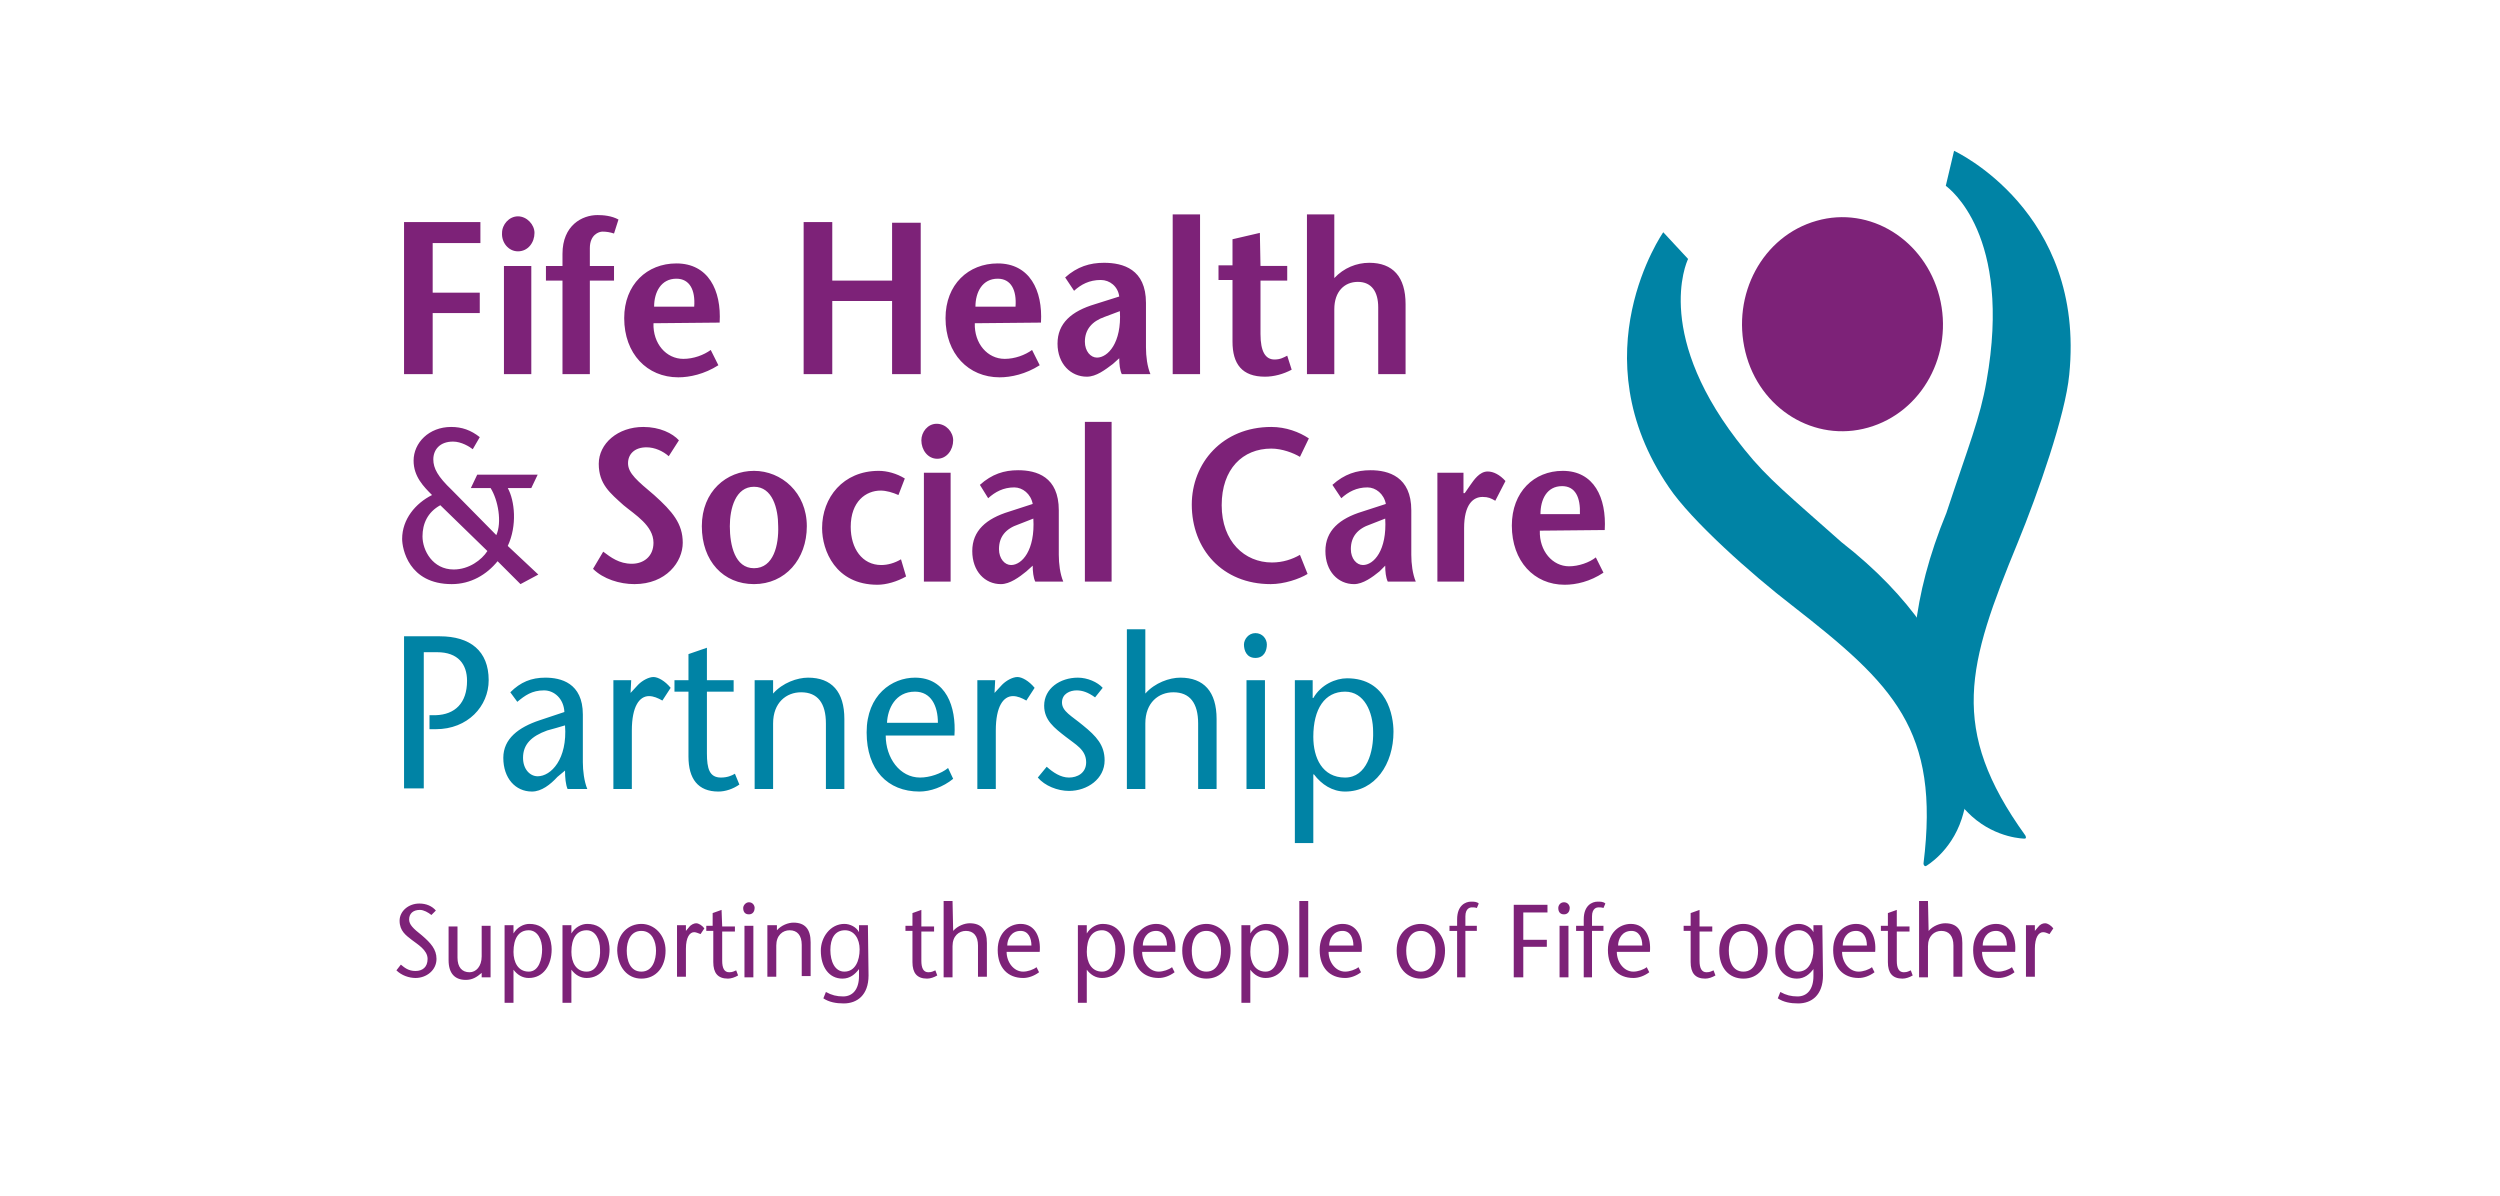
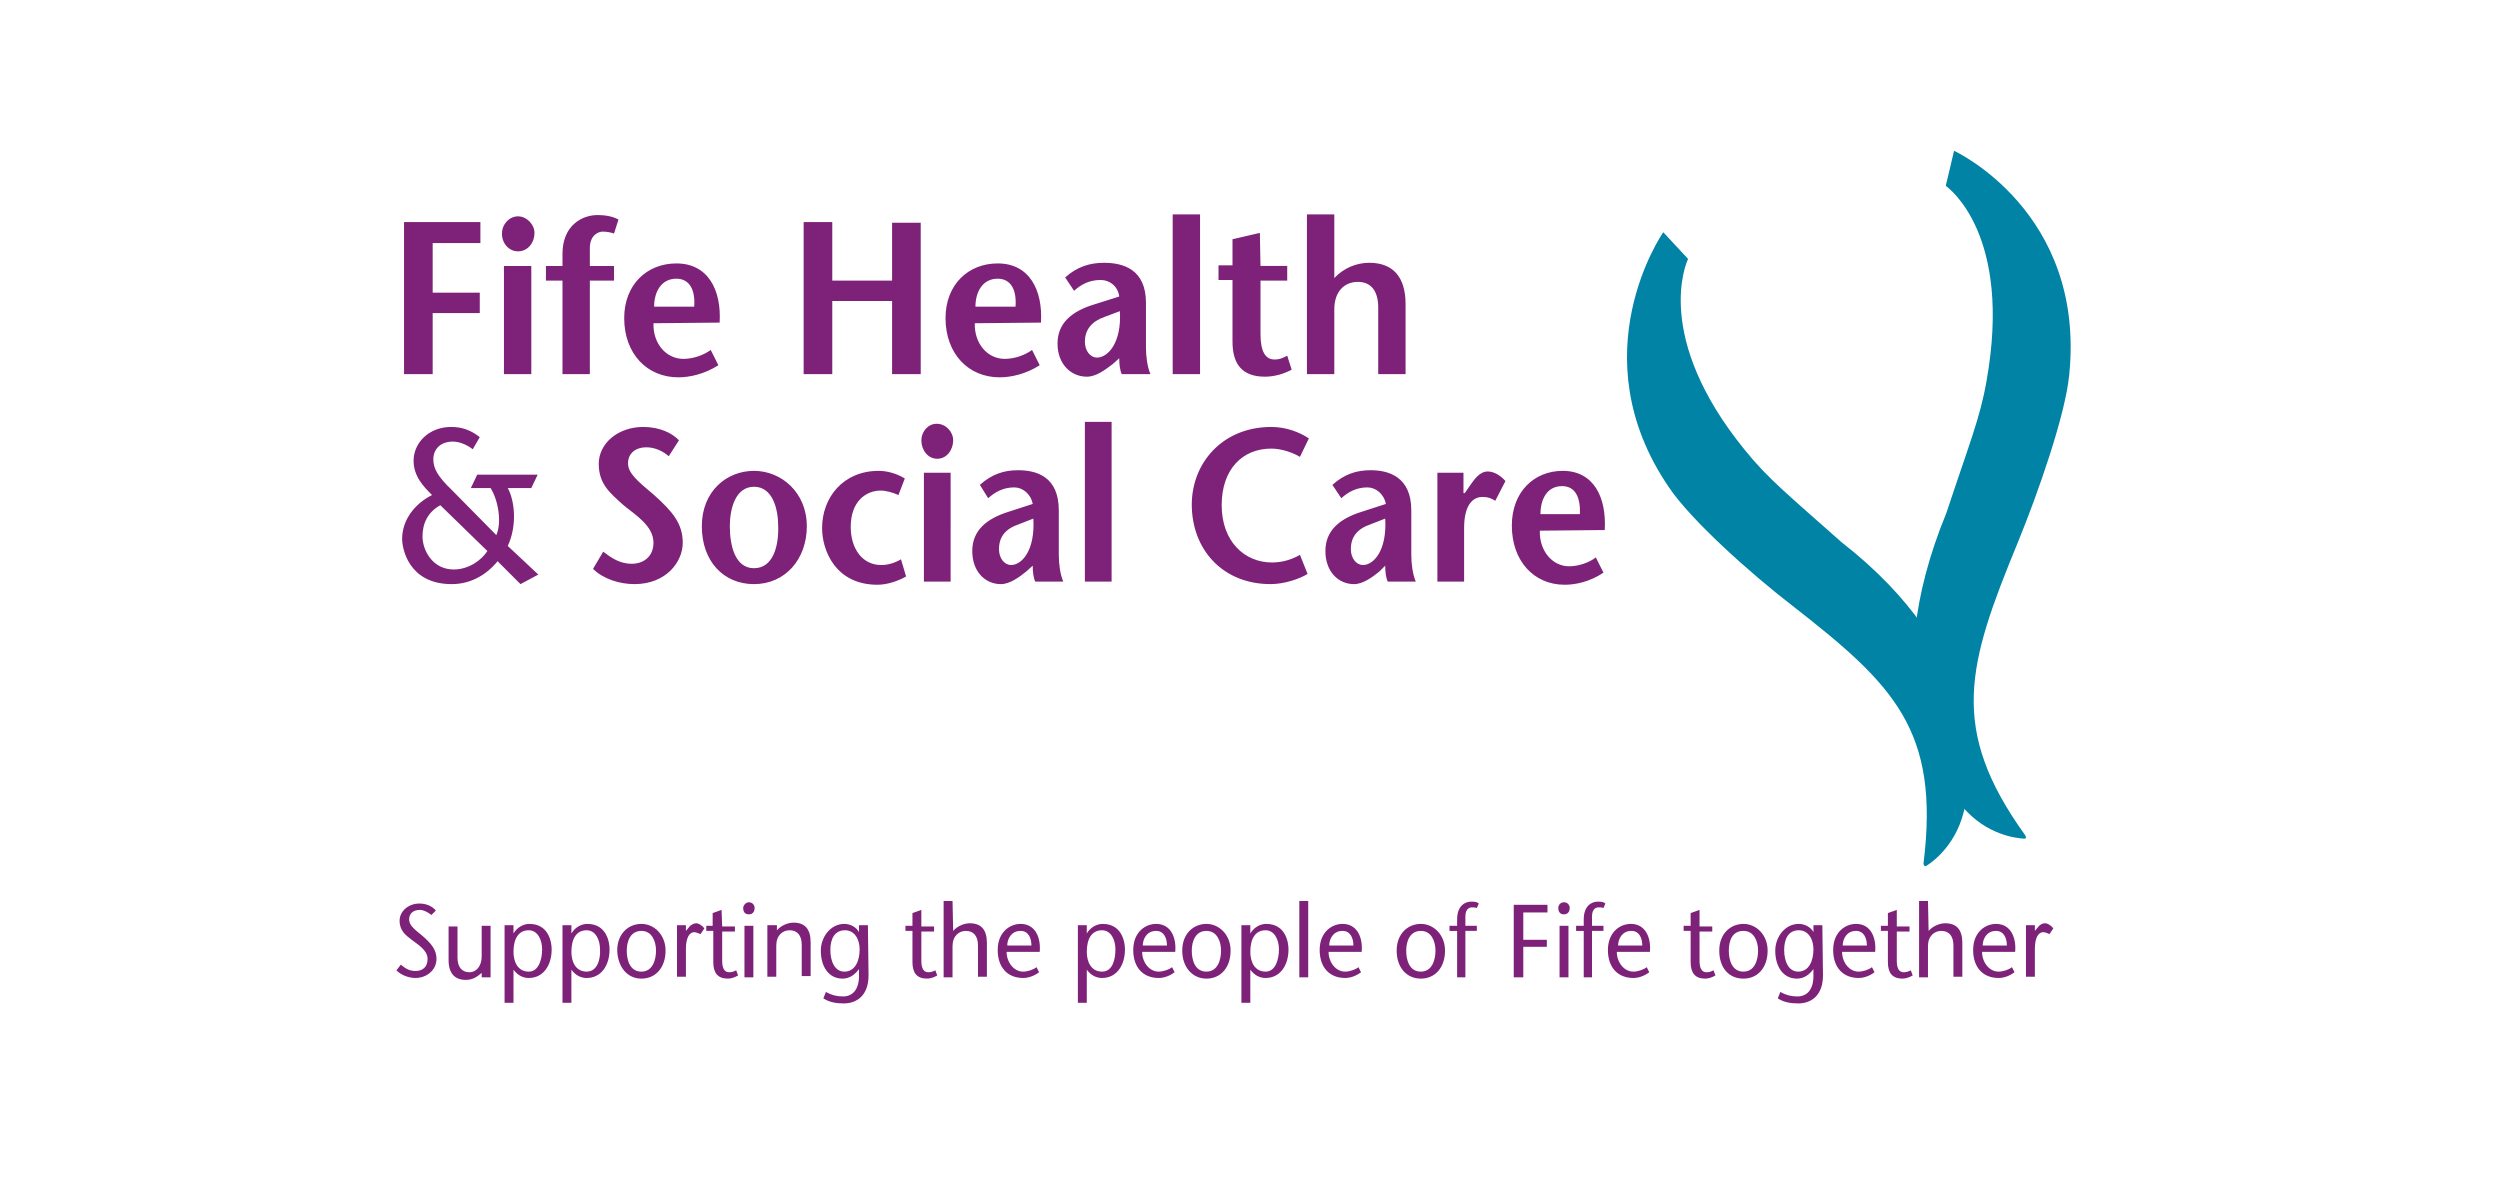
<svg xmlns="http://www.w3.org/2000/svg" version="1.1" id="Layer_2_00000125596921411638244400000013434626005470636946_" x="0px" y="0px" viewBox="0 0 392.9 187.9" style="enable-background:new 0 0 392.9 187.9;" xml:space="preserve">
  <style type="text/css">
	.st0{fill:#0083A5;}
	.st1{fill:#7D2278;}
</style>
  <g id="Layer_1-2">
    <g>
      <path class="st0" d="M305.8,29.2c0.5,0.4,10.5,7.7,6.4,30.7c-1,5.8-2.8,10.1-6.3,20.7c-11.1,27-1.8,42.4,4,47.7    c3.9,3.5,8.3,3.5,8.3,3.5s0.2,0,0.2-0.2c0-0.1-0.1-0.3-0.1-0.3c-12.1-16.8-9.1-26.8-1.2-46c3.2-7.8,7.5-20.1,8.1-26.4    c2.6-25.7-18.1-35.2-18.1-35.2L305.8,29.2L305.8,29.2z" />
      <path class="st0" d="M265.3,40.7c-0.3,0.6-5.5,12.3,8.9,30c3.6,4.5,7.1,7.3,15.2,14.5c22.3,17.4,21.4,35.7,18.9,43.5    c-1.7,5.2-5.6,7.4-5.6,7.4s-0.2,0.1-0.3-0.1c-0.1-0.1-0.1-0.3-0.1-0.3c2.6-21-4.7-28.1-20.6-40.5c-6.5-5-15.9-13.4-19.4-18.6    c-14.3-20.9-0.9-40.1-0.9-40.1L265.3,40.7L265.3,40.7z" />
-       <path class="st1" d="M304.8,46.6c2.3,9-2.7,18.2-11.2,20.6c-8.4,2.4-17.1-2.9-19.3-11.9s2.7-18.2,11.2-20.6    C293.9,32.3,302.5,37.7,304.8,46.6" />
-       <path class="st0" d="M206.4,106.9h-2.9v25.6h2.9v-10.8h0.1c1.2,1.6,2.9,2.7,4.9,2.7c4.7,0,7.6-4.3,7.6-9.4c0-2.5-1-8.4-7.3-8.4    c-1.8,0-4.1,1-5.3,3.1h-0.1V106.9L206.4,106.9z M211.4,122.2c-3.6,0-5-3.1-5-6.4c0-4.4,1.8-7.1,5-7.1c3,0,4.4,3.2,4.4,6.3    C215.9,118.1,214.8,122.2,211.4,122.2 M197.3,103.4c1.4,0,1.8-1.2,1.8-2.1c0-0.9-0.7-1.8-1.8-1.8s-1.8,1-1.8,1.8    C195.5,102.2,195.9,103.4,197.3,103.4 M195.9,124h2.9v-17.1h-2.9V124z M180,98.9h-2.9V124h2.9v-10.3c0-3.3,2.1-4.9,4.4-4.9    c2.6,0,3.9,1.7,3.9,4.9V124h2.9v-11c0-4.3-2-6.5-5.7-6.5c-1.7,0-4,0.8-5.5,2.5L180,98.9L180,98.9z M173.3,108.1    c-0.8-0.9-2.4-1.6-3.9-1.6c-2.8,0-5.3,1.7-5.3,4.4c0,2.3,1.6,3.5,3.4,4.9c1.5,1.2,3.2,2,3.2,4c0,1.7-1.4,2.4-2.7,2.4    s-2.5-0.8-3.5-1.7l-1.4,1.7c1.1,1.3,3.1,2.1,4.9,2.1c2.9,0,5.6-1.9,5.6-4.8c0-2.4-1.3-3.8-3.4-5.5c-1.8-1.5-3.3-2.2-3.3-3.6    s1.3-1.9,2.3-1.9c0.9,0,1.8,0.3,2.9,1.1L173.3,108.1L173.3,108.1z M156.4,106.9h-2.8V124h2.9v-9.2c0-3.8,1.2-5.4,2.7-5.4    c0.7,0,1.4,0.3,2.1,0.7l1.3-2c-0.9-1.1-2-1.7-2.7-1.7s-1.7,0.5-2.4,1.2l-1.2,1.3L156.4,106.9L156.4,106.9z M139.4,113.6    c0.1-2.2,1.3-4.9,4.4-4.9c2.5,0,3.6,2.2,3.6,4.9H139.4z M150,115.6c0.3-4.5-1.3-9.1-6.2-9.1c-3.6,0-7.6,2.7-7.6,8.6    c0,5.9,3.3,9.3,8.3,9.3c1.7,0,3.7-0.7,5.3-2l-0.8-1.7c-1.1,0.9-2.9,1.5-4.4,1.5c-3.2,0-5.4-3.1-5.4-6.6L150,115.6L150,115.6z     M121.4,106.9h-2.8V124h2.9v-10.3c0-3.3,2.1-4.9,4.4-4.9c2.6,0,3.9,1.7,3.9,4.9V124h2.9v-11c0-4.3-2-6.5-5.7-6.5    c-1.7,0-4,0.8-5.5,2.5V106.9L121.4,106.9z M111.1,101.8l-2.9,1v4.1h-2.2v1.8h2.2v10.2c0,3.5,1.5,5.5,4.7,5.5    c1.1,0,2.3-0.4,3.3-1.1l-0.7-1.7c-0.5,0.3-1.2,0.6-2.2,0.6c-1.8,0-2.2-1.4-2.2-3.8v-9.7h4.2v-1.8h-4.2L111.1,101.8L111.1,101.8z     M99.2,106.9h-2.8V124h2.9v-9.2c0-3.8,1.2-5.4,2.7-5.4c0.7,0,1.4,0.3,2.1,0.7l1.3-2c-0.9-1.1-2-1.7-2.7-1.7s-1.7,0.5-2.4,1.2    l-1.2,1.3L99.2,106.9L99.2,106.9z M88.8,114c0.4,5.3-2.2,8-4.3,8c-1.2,0-2.3-1.1-2.3-2.9c0-2.1,1.3-3.4,3.8-4.3    C86.1,114.8,88.8,114,88.8,114z M88.8,121.1c0,1.1,0.1,2.2,0.4,2.9h3.1c-0.5-1.2-0.7-2.9-0.7-4.2v-7.5c0-5-3.5-5.8-5.9-5.8    c-2.2,0-3.9,0.7-5.5,2.3l1.1,1.5c1.2-1,2.3-1.8,4.2-1.8c1.6,0,3.1,1.3,3.2,3.4l-3.9,1.3c-3.3,1.1-5.7,2.9-5.7,5.9    c0,3.2,1.9,5.3,4.5,5.3c1.5,0,2.9-1.1,4-2.3L88.8,121.1L88.8,121.1z M66.6,102.5h2.1c3.3,0,4.7,1.9,4.7,4.5c0,3.5-1.9,5.3-4.9,5.4    l-1,0v2.2h1c5,0,8.3-3.6,8.3-7.7c0-4.6-2.9-6.9-7.7-6.9h-5.6v23.9h3.1V102.5L66.6,102.5z" />
      <path class="st1" d="M242.1,80.8c0-2.3,1-4.4,3.4-4.4c2.1,0,2.9,1.8,2.8,4.4H242.1L242.1,80.8z M252.2,83.3    c0.3-5.1-1.7-9.3-6.6-9.3c-4.5,0-8,3.3-8,8.6c0,5.6,3.5,9.3,8.3,9.3c1.8,0,4-0.5,6.1-1.9l-1.2-2.4c-1,0.8-2.7,1.4-4.2,1.4    c-2.6,0-4.7-2.4-4.6-5.6L252.2,83.3L252.2,83.3z M230,74.3h-4.1v17.1h4.2v-8.4c0-3.7,1.4-4.9,2.9-4.9c0.9,0,1.3,0.2,2,0.6l1.6-3.1    c-0.9-1-1.9-1.5-2.8-1.5c-1.3,0-2.2,1.4-2.7,2.1l-0.9,1.3H230L230,74.3L230,74.3z M217.7,81.5c0.3,5-1.8,7.3-3.5,7.3    c-1,0-1.9-1-1.9-2.5c0-1.9,1-3.2,3.1-3.9L217.7,81.5L217.7,81.5z M217.7,88.9c0,0.9,0.1,1.9,0.4,2.5h4.4c-0.5-1.2-0.7-2.8-0.7-4.2    v-7c0-5.3-3.6-6.3-6.4-6.3c-2.2,0-4.1,0.6-6,2.3l1.4,2.1c1.1-1,2.4-1.7,4.1-1.7c1.3,0,2.6,1,2.9,2.6l-3.7,1.2    c-3.6,1.1-5.8,3-5.8,6.2s2,5.2,4.5,5.2c1.4,0,2.9-1.1,4-2L217.7,88.9L217.7,88.9z M205.7,68.9c-1.5-1-3.6-1.8-5.9-1.8    c-7.7,0-12.5,5.7-12.5,12.2c0,7,4.8,12.5,12.4,12.5c2.1,0,4.5-0.8,5.8-1.6l-1.2-3c-1.2,0.7-2.7,1.2-4.4,1.2c-4.3,0-7.9-3.3-7.9-9    s3.3-8.9,7.8-8.9c1.7,0,3.5,0.7,4.5,1.3L205.7,68.9L205.7,68.9z M174.7,66.3h-4.2v25.1h4.2V66.3L174.7,66.3z M162.4,81.5    c0.3,5-1.8,7.3-3.5,7.3c-1,0-1.9-1-1.9-2.5c0-1.9,1-3.2,3.1-3.9L162.4,81.5L162.4,81.5z M162.3,88.9c0,0.9,0.1,1.9,0.4,2.5h4.4    c-0.5-1.2-0.7-2.8-0.7-4.2v-7c0-5.3-3.5-6.3-6.4-6.3c-2.2,0-4.1,0.6-6,2.3l1.3,2.1c1.1-1,2.4-1.7,4.1-1.7c1.3,0,2.6,1,2.9,2.6    l-3.7,1.2c-3.6,1.1-5.8,3-5.8,6.2s2,5.2,4.5,5.2c1.4,0,2.9-1.1,4-2L162.3,88.9L162.3,88.9z M147.3,72.1c1.5,0,2.5-1.4,2.5-2.9    c0-1.3-1.1-2.6-2.6-2.6c-1.4,0-2.4,1.3-2.4,2.6C144.8,70.7,145.8,72.1,147.3,72.1 M145.2,91.4h4.2V74.3h-4.2    C145.2,74.3,145.2,91.4,145.2,91.4z M141.6,87.9c-1,0.6-2.1,0.9-3.1,0.9c-3,0-4.8-2.6-4.8-6c0-4,2.4-5.7,4.7-5.7    c0.9,0,1.9,0.3,2.8,0.7l1-2.6c-1.3-0.8-2.8-1.2-4.1-1.2c-5.6,0-8.9,4.2-8.9,9c0,3.5,2.1,8.9,8.7,8.9c1.4,0,3.1-0.5,4.5-1.3    L141.6,87.9z M118.5,89.3c-3,0-3.8-3.6-3.8-6.6c0-2.8,0.9-6.2,3.8-6.2c2.9,0,3.8,3.4,3.8,6.2C122.4,85.6,121.6,89.3,118.5,89.3     M118.5,91.8c4.9,0,8.3-3.9,8.3-9.1c0-5.3-4-8.7-8.3-8.7s-8.2,3.2-8.2,8.7C110.3,88.2,113.7,91.8,118.5,91.8 M106.7,69.2    c-1-1.1-3-2.1-5.6-2.1c-4,0-7,2.6-7,5.8s1.8,4.6,3.9,6.5c1.8,1.5,4.7,3.2,4.7,5.9c0,2.2-1.6,3.3-3.4,3.3c-2,0-3.3-1-4.5-1.9    l-1.6,2.7c1.6,1.6,4.2,2.4,6.5,2.4c5,0,7.6-3.5,7.6-6.5s-1.6-4.9-4.5-7.5c-2.6-2.2-4.1-3.4-4.1-5c0-1.4,1-2.5,2.9-2.5    c1.3,0,2.6,0.6,3.5,1.4L106.7,69.2L106.7,69.2z M71,77c-2.2-2.1-2.9-3.4-2.9-4.8c0-1.5,1-2.8,3.1-2.8c1.3,0,2.6,0.8,3.1,1.2    l1.1-1.9c-1.4-1.1-2.8-1.6-4.5-1.6c-3.5,0-5.9,2.5-5.9,5.3c0,2.5,1.6,4.1,2.9,5.4c-2.6,1.3-4.7,3.8-4.7,6.9c0,1.5,1,7.1,7.8,7.1    c3,0,5.5-1.5,7.2-3.6l3.6,3.6l2.8-1.5l-4.8-4.5c1.5-3.2,1.1-7.1,0-9.1h3.7l1-2.1H75L74,76.7h3.1c1.2,1.9,1.8,5.4,0.9,7.4L71,77    L71,77z M76.6,86.6c-0.9,1.4-2.9,2.9-5.3,2.9c-3.3,0-4.9-3-4.9-5.2c0-2,0.8-3.8,2.8-4.9L76.6,86.6L76.6,86.6z" />
      <path class="st1" d="M209.6,33.7h-4.2v25.1h4.3V48.6c0-2.8,1.6-4.3,3.7-4.3c2.2,0,3.2,1.6,3.2,4v10.5h4.3v-11c0-4.3-2-6.5-5.7-6.5    c-2,0-4,0.8-5.5,2.4V33.7z M198,36.6l-4.3,1v4.1h-2.2v2.3h2.2v9.7c0,3.5,1.5,5.5,5.1,5.5c1.4,0,2.9-0.4,4.2-1.1l-0.7-2.2    c-0.6,0.3-1.1,0.6-2,0.6c-1.4,0-2.2-1.2-2.2-4v-8.4h4.2v-2.3h-4.2L198,36.6L198,36.6z M188.6,33.7h-4.3v25.1h4.3    C188.6,58.8,188.6,33.7,188.6,33.7z M176,48.9c0.3,5-1.9,7.3-3.6,7.3c-1,0-1.9-1-1.9-2.5c0-1.9,1.1-3.2,3.1-3.9L176,48.9L176,48.9    z M175.9,56.3c0,0.9,0.1,1.9,0.4,2.5h4.5c-0.5-1.2-0.7-2.8-0.7-4.2v-7c0-5.3-3.6-6.3-6.6-6.3c-2.2,0-4.2,0.6-6.1,2.3l1.4,2.1    c1.1-1,2.4-1.7,4.2-1.7c1.4,0,2.7,1,2.9,2.6l-3.8,1.2c-3.7,1.1-5.9,3-5.9,6.2s2.1,5.2,4.6,5.2c1.5,0,2.9-1.1,4.1-2L175.9,56.3    L175.9,56.3z M153.3,48.2c0-2.3,1.1-4.4,3.5-4.4c2.1,0,3,1.8,2.8,4.4H153.3L153.3,48.2z M163.6,50.7c0.3-5.1-1.8-9.3-6.8-9.3    c-4.6,0-8.2,3.3-8.2,8.6c0,5.6,3.6,9.3,8.5,9.3c1.8,0,4.1-0.5,6.3-1.9l-1.2-2.4c-1.1,0.8-2.7,1.4-4.3,1.4c-2.7,0-4.8-2.4-4.7-5.6    L163.6,50.7L163.6,50.7z M144.7,35h-4.5v9.1h-9.4v-9.2h-4.5v23.9h4.5V47.3h9.4v11.5h4.5V35L144.7,35z M102.8,48.2    c0-2.3,1.1-4.4,3.5-4.4c2.1,0,3,1.8,2.8,4.4H102.8z M113.1,50.7c0.3-5.1-1.8-9.3-6.8-9.3c-4.6,0-8.2,3.3-8.2,8.6    c0,5.6,3.6,9.3,8.5,9.3c1.8,0,4.1-0.5,6.3-1.9l-1.2-2.4c-1.1,0.8-2.7,1.4-4.3,1.4c-2.7,0-4.8-2.4-4.7-5.6L113.1,50.7L113.1,50.7z     M92.7,58.8V44.1h3.8v-2.3h-3.8V39c0-2.1,1.4-2.6,2-2.6c0.6,0,1.2,0.1,1.8,0.3l0.7-2.2c-1.1-0.6-2.4-0.7-3.3-0.7    c-2.4,0-5.5,1.6-5.5,6.1v1.9h-2.6v2.3h2.6v14.7C88.5,58.8,92.7,58.8,92.7,58.8z M81.4,39.5c1.6,0,2.6-1.4,2.6-2.9    c0-1.3-1.2-2.6-2.6-2.6s-2.5,1.3-2.5,2.6C78.8,38.1,79.9,39.5,81.4,39.5 M79.2,58.8h4.3V41.8h-4.3V58.8L79.2,58.8z M75.5,34.9h-12    v23.9H68v-9.6h7.4V46H68v-7.8h7.5V34.9L75.5,34.9z" />
      <path class="st1" d="M319.7,145.4h-1.3v8.1h1.4v-4.4c0-1.8,0.6-2.6,1.3-2.6c0.4,0,0.7,0.2,1,0.3l0.6-0.9c-0.4-0.5-0.9-0.8-1.3-0.8    s-0.8,0.2-1.1,0.6l-0.5,0.6V145.4z M311.6,148.6c0-1,0.6-2.3,2.1-2.3c1.2,0,1.7,1.1,1.7,2.3H311.6z M316.7,149.6    c0.2-2.1-0.6-4.4-3-4.4c-1.7,0-3.6,1.3-3.6,4.1s1.6,4.4,4,4.4c0.8,0,1.7-0.3,2.5-0.9l-0.4-0.8c-0.5,0.4-1.4,0.7-2.1,0.7    c-1.5,0-2.6-1.5-2.6-3.1H316.7L316.7,149.6z M303,141.6h-1.4v12h1.4v-4.9c0-1.6,1-2.4,2.1-2.4c1.2,0,1.9,0.8,1.9,2.3v4.9h1.4v-5.3    c0-2.1-0.9-3.1-2.7-3.1c-0.8,0-1.9,0.4-2.6,1.2L303,141.6L303,141.6z M298.1,143l-1.4,0.5v2h-1.1v0.8h1.1v4.9    c0,1.7,0.7,2.6,2.3,2.6c0.5,0,1.1-0.2,1.6-0.5l-0.3-0.8c-0.3,0.1-0.5,0.3-1.1,0.3c-0.8,0-1.1-0.7-1.1-1.8v-4.6h2v-0.8h-2    L298.1,143L298.1,143z M289.6,148.6c0-1,0.6-2.3,2.1-2.3c1.2,0,1.7,1.1,1.7,2.3H289.6z M294.7,149.6c0.2-2.1-0.6-4.4-3-4.4    c-1.7,0-3.6,1.3-3.6,4.1s1.6,4.4,4,4.4c0.8,0,1.7-0.3,2.5-0.9l-0.4-0.8c-0.5,0.4-1.4,0.7-2.1,0.7c-1.5,0-2.6-1.5-2.6-3.1H294.7    L294.7,149.6z M286.4,145.4H285v1.1h0c-0.4-0.8-1.4-1.3-2.3-1.3c-2.2,0-3.7,2.1-3.7,4.2c0,2.6,1.3,4.4,3.4,4.4    c1.2,0,2-0.7,2.6-1.5h0v1.1c0,2.1-1,3.2-2.5,3.2c-1,0-1.8-0.2-2.7-0.7l-0.4,1c0.9,0.6,2,0.8,3.2,0.8c2.1,0,3.9-1.3,3.9-4.4    L286.4,145.4L286.4,145.4z M282.6,152.7c-1.5,0-2.2-1.6-2.2-3.4s0.7-3.1,2.3-3.1c1.5,0,2.3,1.4,2.3,3    C285,151,284.3,152.7,282.6,152.7 M274,146.3c1.7,0,2.3,1.7,2.3,3.1s-0.5,3.3-2.3,3.3s-2.3-1.8-2.3-3.3S272.2,146.3,274,146.3     M274,153.8c2.3,0,3.8-1.8,3.8-4.4c0-2.5-1.8-4.2-3.8-4.2s-3.8,1.5-3.8,4.2S271.7,153.8,274,153.8 M267.1,143l-1.4,0.5v2h-1.1v0.8    h1.1v4.9c0,1.7,0.7,2.6,2.3,2.6c0.5,0,1.1-0.2,1.6-0.5l-0.3-0.8c-0.3,0.1-0.5,0.3-1.1,0.3c-0.8,0-1.1-0.7-1.1-1.8v-4.6h2v-0.8h-2    L267.1,143L267.1,143z M254.3,148.6c0-1,0.6-2.3,2.1-2.3c1.2,0,1.7,1.1,1.7,2.3H254.3z M259.3,149.6c0.2-2.1-0.6-4.4-3-4.4    c-1.7,0-3.6,1.3-3.6,4.1s1.6,4.4,4,4.4c0.8,0,1.7-0.3,2.5-0.9l-0.4-0.8c-0.5,0.4-1.4,0.7-2.1,0.7c-1.5,0-2.6-1.5-2.6-3.1H259.3    L259.3,149.6z M250.2,153.6v-7.3h1.8v-0.8h-1.8v-1.5c0-1.3,0.8-1.4,1-1.4c0.3,0,0.5,0,0.8,0.1l0.3-0.7c-0.3-0.3-0.8-0.3-1.2-0.3    c-0.9,0-2.2,0.6-2.2,2.8v1h-1.2v0.8h1.2v7.3H250.2L250.2,153.6z M245.8,143.7c0.7,0,0.9-0.6,0.9-1c0-0.4-0.3-0.9-0.9-0.9    s-0.9,0.5-0.9,0.9C244.9,143.2,245.1,143.7,245.8,143.7 M245.1,153.6h1.4v-8.1h-1.4V153.6z M243.2,142.2h-5.3v11.4h1.5v-4.8h3.7    v-1.1h-3.7v-4.3h3.8V142.2L243.2,142.2z M230.3,153.6v-7.3h1.8v-0.8h-1.8v-1.5c0-1.3,0.8-1.4,1-1.4c0.3,0,0.5,0,0.8,0.1l0.3-0.7    c-0.3-0.3-0.8-0.3-1.2-0.3c-0.9,0-2.2,0.6-2.2,2.8v1h-1.2v0.8h1.2v7.3H230.3z M223.3,146.3c1.7,0,2.3,1.7,2.3,3.1    s-0.5,3.3-2.3,3.3c-1.8,0-2.3-1.8-2.3-3.3S221.6,146.3,223.3,146.3 M223.3,153.8c2.3,0,3.8-1.8,3.8-4.4c0-2.5-1.8-4.2-3.8-4.2    s-3.8,1.5-3.8,4.2S221.1,153.8,223.3,153.8 M208.9,148.6c0-1,0.6-2.3,2.1-2.3c1.2,0,1.7,1.1,1.7,2.3H208.9z M214,149.6    c0.2-2.1-0.6-4.4-3-4.4c-1.7,0-3.6,1.3-3.6,4.1s1.6,4.4,4,4.4c0.8,0,1.7-0.3,2.5-0.9l-0.4-0.8c-0.5,0.4-1.4,0.7-2.1,0.7    c-1.5,0-2.6-1.5-2.6-3.1H214L214,149.6z M205.6,141.6h-1.4v12h1.4V141.6L205.6,141.6z M196.5,145.4h-1.4v12.2h1.4v-5.2h0    c0.6,0.8,1.4,1.3,2.4,1.3c2.3,0,3.6-2,3.6-4.5c0-1.2-0.5-4-3.5-4c-0.9,0-1.9,0.5-2.5,1.5h0L196.5,145.4L196.5,145.4z M198.9,152.7    c-1.7,0-2.4-1.5-2.4-3.1c0-2.1,0.8-3.4,2.4-3.4c1.4,0,2.1,1.5,2.1,3C201,150.7,200.5,152.7,198.9,152.7 M189.6,146.3    c1.7,0,2.3,1.7,2.3,3.1s-0.5,3.3-2.3,3.3c-1.8,0-2.3-1.8-2.3-3.3S187.9,146.3,189.6,146.3 M189.6,153.8c2.3,0,3.8-1.8,3.8-4.4    c0-2.5-1.8-4.2-3.8-4.2s-3.8,1.5-3.8,4.2C185.8,152,187.4,153.8,189.6,153.8 M179.6,148.6c0-1,0.6-2.3,2.1-2.3    c1.2,0,1.7,1.1,1.7,2.3H179.6z M184.7,149.6c0.2-2.1-0.6-4.4-3-4.4c-1.7,0-3.6,1.3-3.6,4.1s1.6,4.4,4,4.4c0.8,0,1.7-0.3,2.5-0.9    l-0.4-0.8c-0.5,0.4-1.4,0.7-2.1,0.7c-1.5,0-2.6-1.5-2.6-3.1H184.7L184.7,149.6z M170.8,145.4h-1.4v12.2h1.4v-5.2h0    c0.6,0.8,1.4,1.3,2.4,1.3c2.3,0,3.6-2,3.6-4.5c0-1.2-0.5-4-3.5-4c-0.9,0-1.9,0.5-2.5,1.5h0L170.8,145.4L170.8,145.4z M173.2,152.7    c-1.7,0-2.4-1.5-2.4-3.1c0-2.1,0.8-3.4,2.4-3.4c1.4,0,2.1,1.5,2.1,3S174.9,152.7,173.2,152.7 M158.3,148.6c0-1,0.6-2.3,2.1-2.3    c1.2,0,1.7,1.1,1.7,2.3H158.3z M163.4,149.6c0.2-2.1-0.6-4.4-3-4.4c-1.7,0-3.6,1.3-3.6,4.1s1.6,4.4,4,4.4c0.8,0,1.7-0.3,2.5-0.9    l-0.4-0.8c-0.5,0.4-1.4,0.7-2.1,0.7c-1.5,0-2.6-1.5-2.6-3.1H163.4L163.4,149.6z M149.7,141.6h-1.4v12h1.4v-4.9    c0-1.6,1-2.4,2.1-2.4c1.2,0,1.9,0.8,1.9,2.3v4.9h1.4v-5.3c0-2.1-0.9-3.1-2.7-3.1c-0.8,0-1.9,0.4-2.6,1.2L149.7,141.6L149.7,141.6z     M144.8,143l-1.4,0.5v2h-1.1v0.8h1.1v4.9c0,1.7,0.7,2.6,2.3,2.6c0.5,0,1.1-0.2,1.6-0.5l-0.3-0.8c-0.3,0.1-0.5,0.3-1.1,0.3    c-0.8,0-1.1-0.7-1.1-1.8v-4.6h2v-0.8h-2V143L144.8,143z M136.4,145.4h-1.4v1.1h0c-0.4-0.8-1.4-1.3-2.3-1.3c-2.2,0-3.7,2.1-3.7,4.2    c0,2.6,1.3,4.4,3.4,4.4c1.2,0,2-0.7,2.6-1.5h0v1.1c0,2.1-1,3.2-2.5,3.2c-1,0-1.8-0.2-2.7-0.7l-0.4,1c0.9,0.6,2,0.8,3.2,0.8    c2.1,0,3.9-1.3,3.9-4.4L136.4,145.4L136.4,145.4z M132.7,152.7c-1.5,0-2.2-1.6-2.2-3.4s0.7-3.1,2.3-3.1c1.5,0,2.3,1.4,2.3,3    C135.1,151,134.4,152.7,132.7,152.7 M122,145.4h-1.4v8.1h1.4v-4.9c0-1.6,1-2.4,2.1-2.4c1.2,0,1.9,0.8,1.9,2.3v4.9h1.4v-5.3    c0-2.1-0.9-3.1-2.7-3.1c-0.8,0-1.9,0.4-2.6,1.2V145.4z M117.7,143.7c0.7,0,0.9-0.6,0.9-1c0-0.4-0.3-0.9-0.9-0.9    c-0.5,0-0.9,0.5-0.9,0.9C116.8,143.2,117,143.7,117.7,143.7 M117,153.6h1.4v-8.1H117V153.6z M113.4,143l-1.4,0.5v2H111v0.8h1.1    v4.9c0,1.7,0.7,2.6,2.3,2.6c0.5,0,1.1-0.2,1.6-0.5l-0.3-0.8c-0.3,0.1-0.5,0.3-1.1,0.3c-0.8,0-1.1-0.7-1.1-1.8v-4.6h2v-0.8h-2    L113.4,143L113.4,143z M107.7,145.4h-1.3v8.1h1.4v-4.4c0-1.8,0.6-2.6,1.3-2.6c0.3,0,0.7,0.2,1,0.3l0.6-0.9    c-0.4-0.5-0.9-0.8-1.3-0.8c-0.3,0-0.8,0.2-1.1,0.6l-0.5,0.6V145.4z M100.8,146.3c1.7,0,2.3,1.7,2.3,3.1s-0.5,3.3-2.3,3.3    s-2.3-1.8-2.3-3.3S99.1,146.3,100.8,146.3 M100.8,153.8c2.3,0,3.8-1.8,3.8-4.4c0-2.5-1.8-4.2-3.8-4.2s-3.8,1.5-3.8,4.2    C97.1,152,98.6,153.8,100.8,153.8 M89.8,145.4h-1.4v12.2h1.4v-5.2h0c0.6,0.8,1.4,1.3,2.4,1.3c2.3,0,3.6-2,3.6-4.5    c0-1.2-0.5-4-3.5-4c-0.9,0-1.9,0.5-2.5,1.5h0L89.8,145.4L89.8,145.4z M92.2,152.7c-1.7,0-2.4-1.5-2.4-3.1c0-2.1,0.8-3.4,2.4-3.4    c1.4,0,2.1,1.5,2.1,3C94.4,150.7,93.9,152.7,92.2,152.7 M80.7,145.4h-1.4v12.2h1.4v-5.2h0c0.6,0.8,1.4,1.3,2.4,1.3    c2.3,0,3.6-2,3.6-4.5c0-1.2-0.5-4-3.5-4c-0.9,0-1.9,0.5-2.5,1.5h0V145.4L80.7,145.4z M83.1,152.7c-1.7,0-2.4-1.5-2.4-3.1    c0-2.1,0.8-3.4,2.4-3.4c1.4,0,2.1,1.5,2.1,3C85.2,150.7,84.7,152.7,83.1,152.7 M75.7,153.6h1.4v-8.1h-1.4v4.8    c0,1.6-0.9,2.5-1.9,2.5c-1.2,0-1.9-0.8-1.9-2.3v-4.9h-1.4v5.3c0,2.1,1,3.1,2.7,3.1c1,0,1.7-0.4,2.5-1.1V153.6L75.7,153.6z     M68.5,143.1c-0.6-0.7-1.5-1.1-2.6-1.1c-1.7,0-3.1,1.2-3.1,2.7c0,1.6,1,2.3,1.9,3c0.9,0.7,2.5,1.6,2.5,3c0,1.3-0.8,1.9-1.9,1.9    c-1.1,0-1.7-0.5-2.3-1l-0.7,0.9c0.8,0.8,2,1.2,3,1.2c1.7,0,3.3-1.2,3.3-3c0-1.5-0.9-2.5-2.3-3.7c-1.4-1.1-2-1.7-2-2.5    c0-0.9,0.6-1.5,1.7-1.5c0.6,0,1.3,0.4,1.8,0.8L68.5,143.1L68.5,143.1z" />
    </g>
  </g>
</svg>